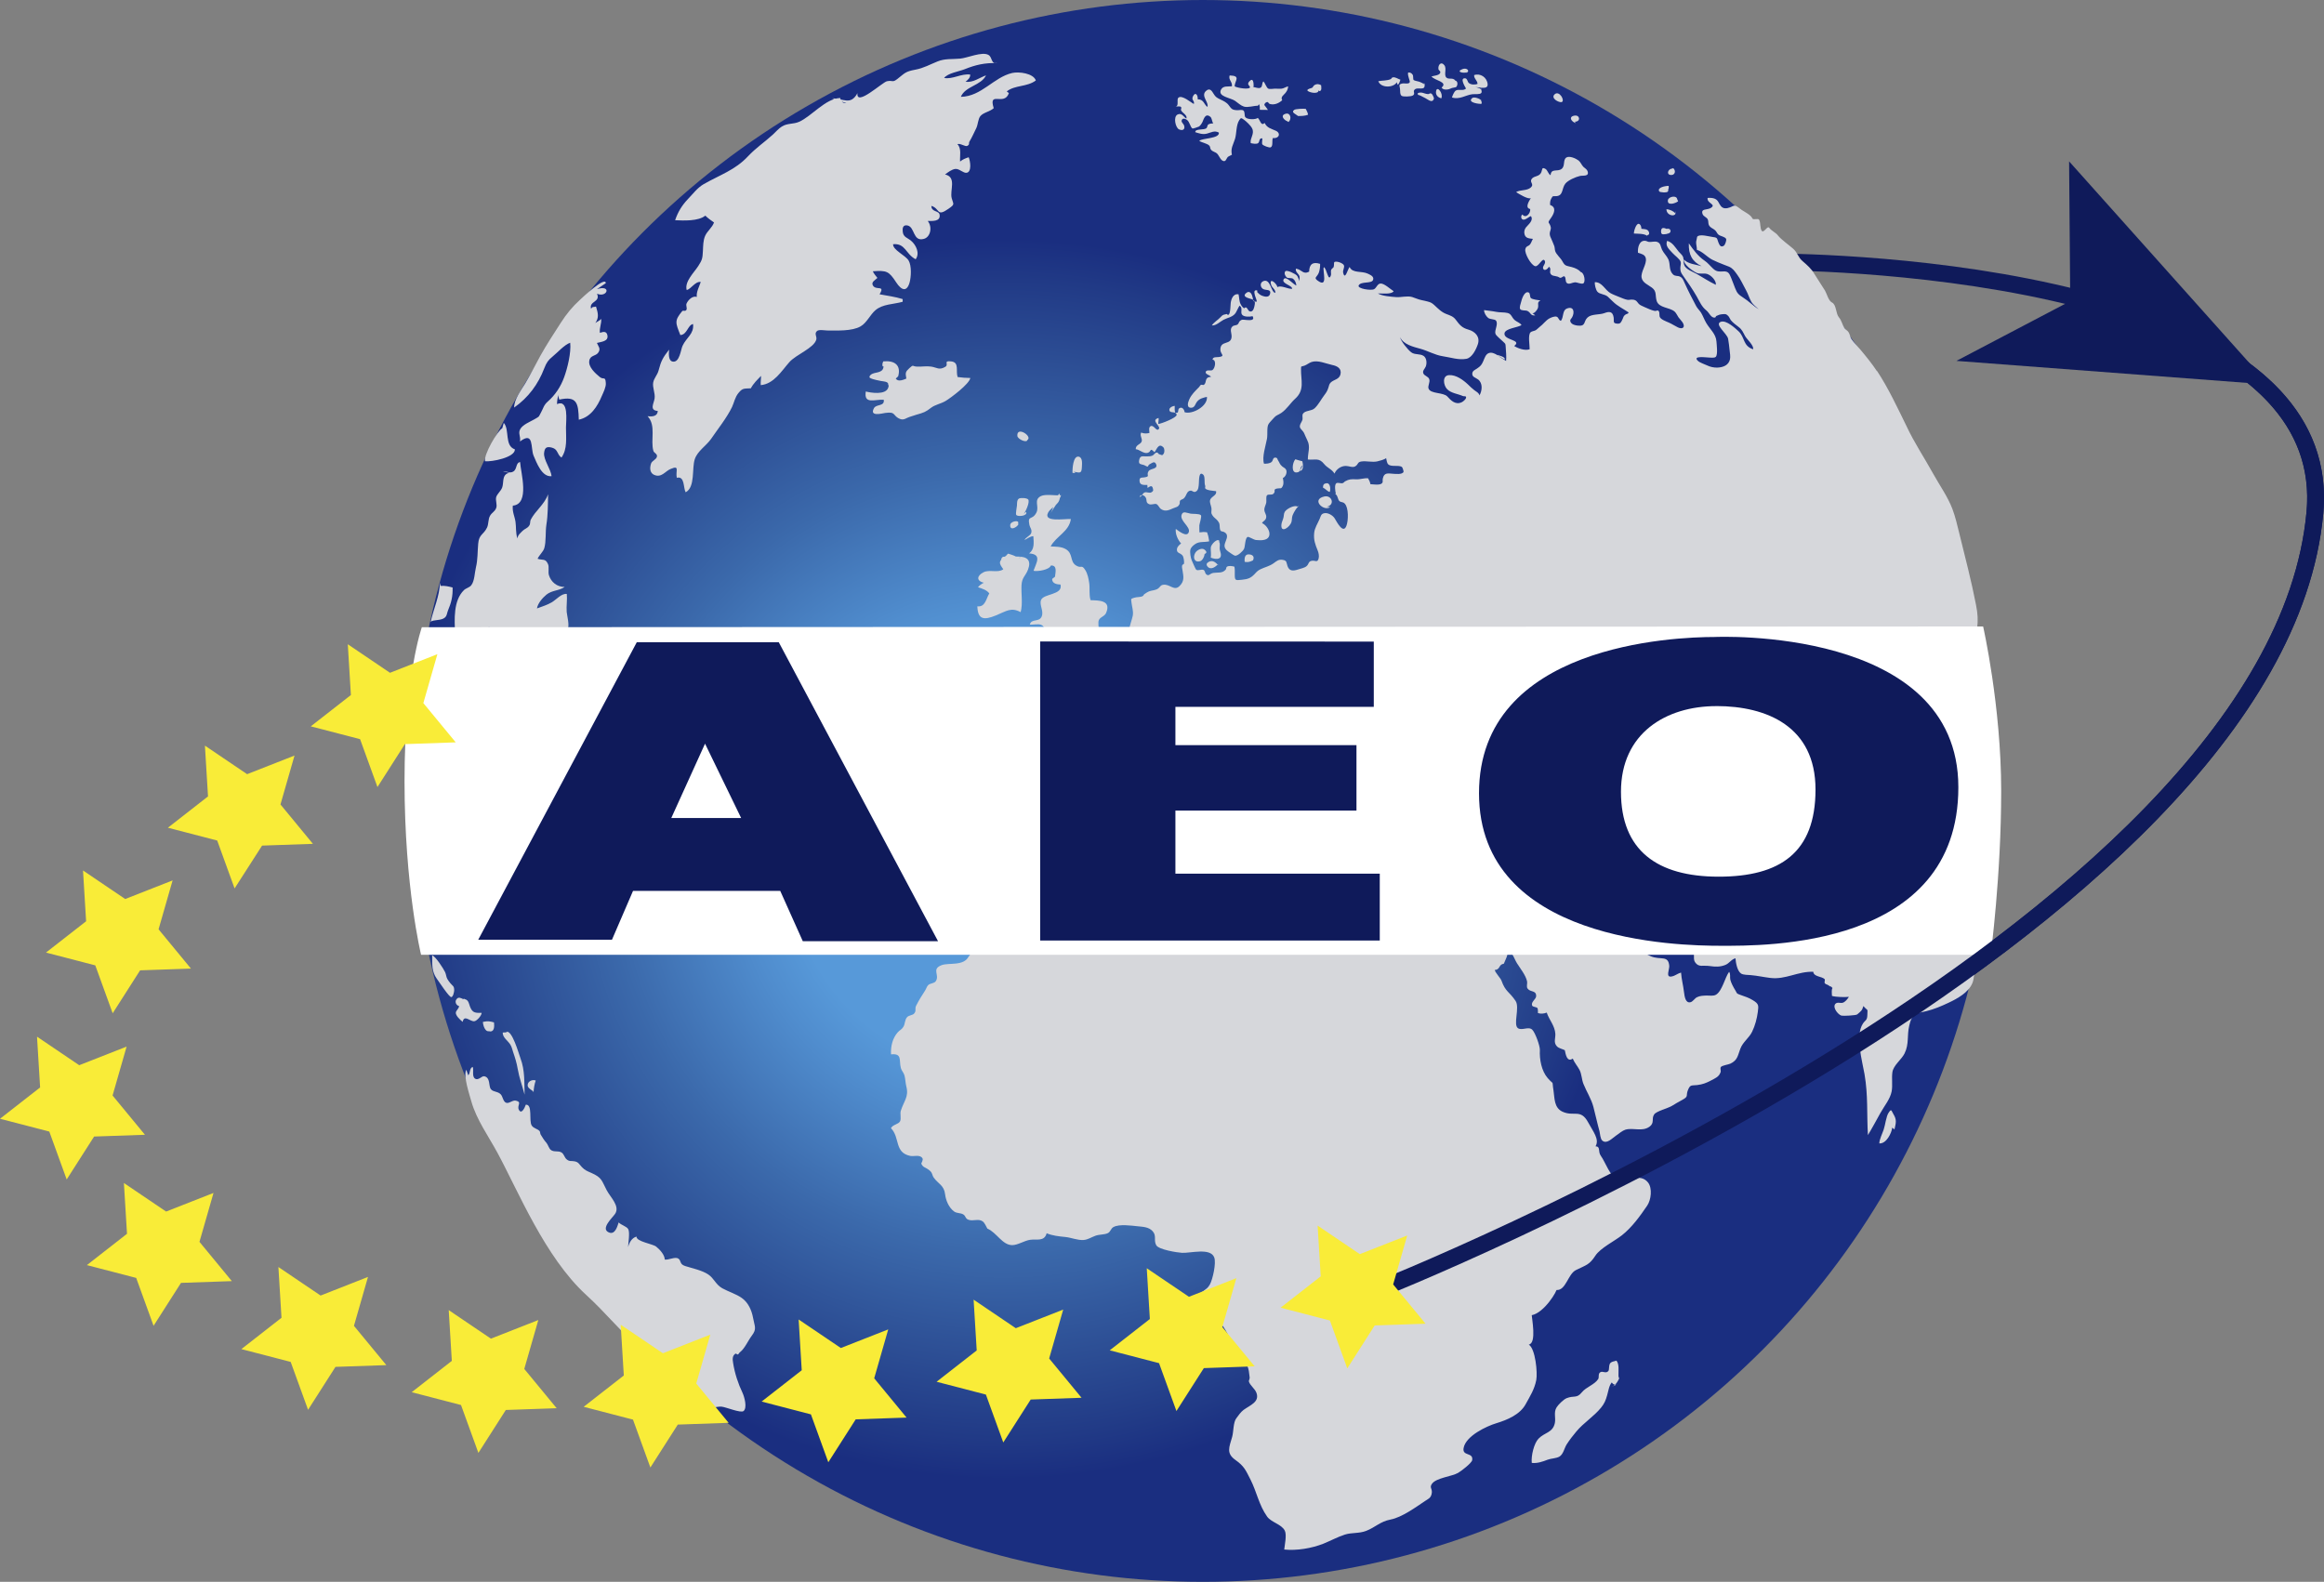
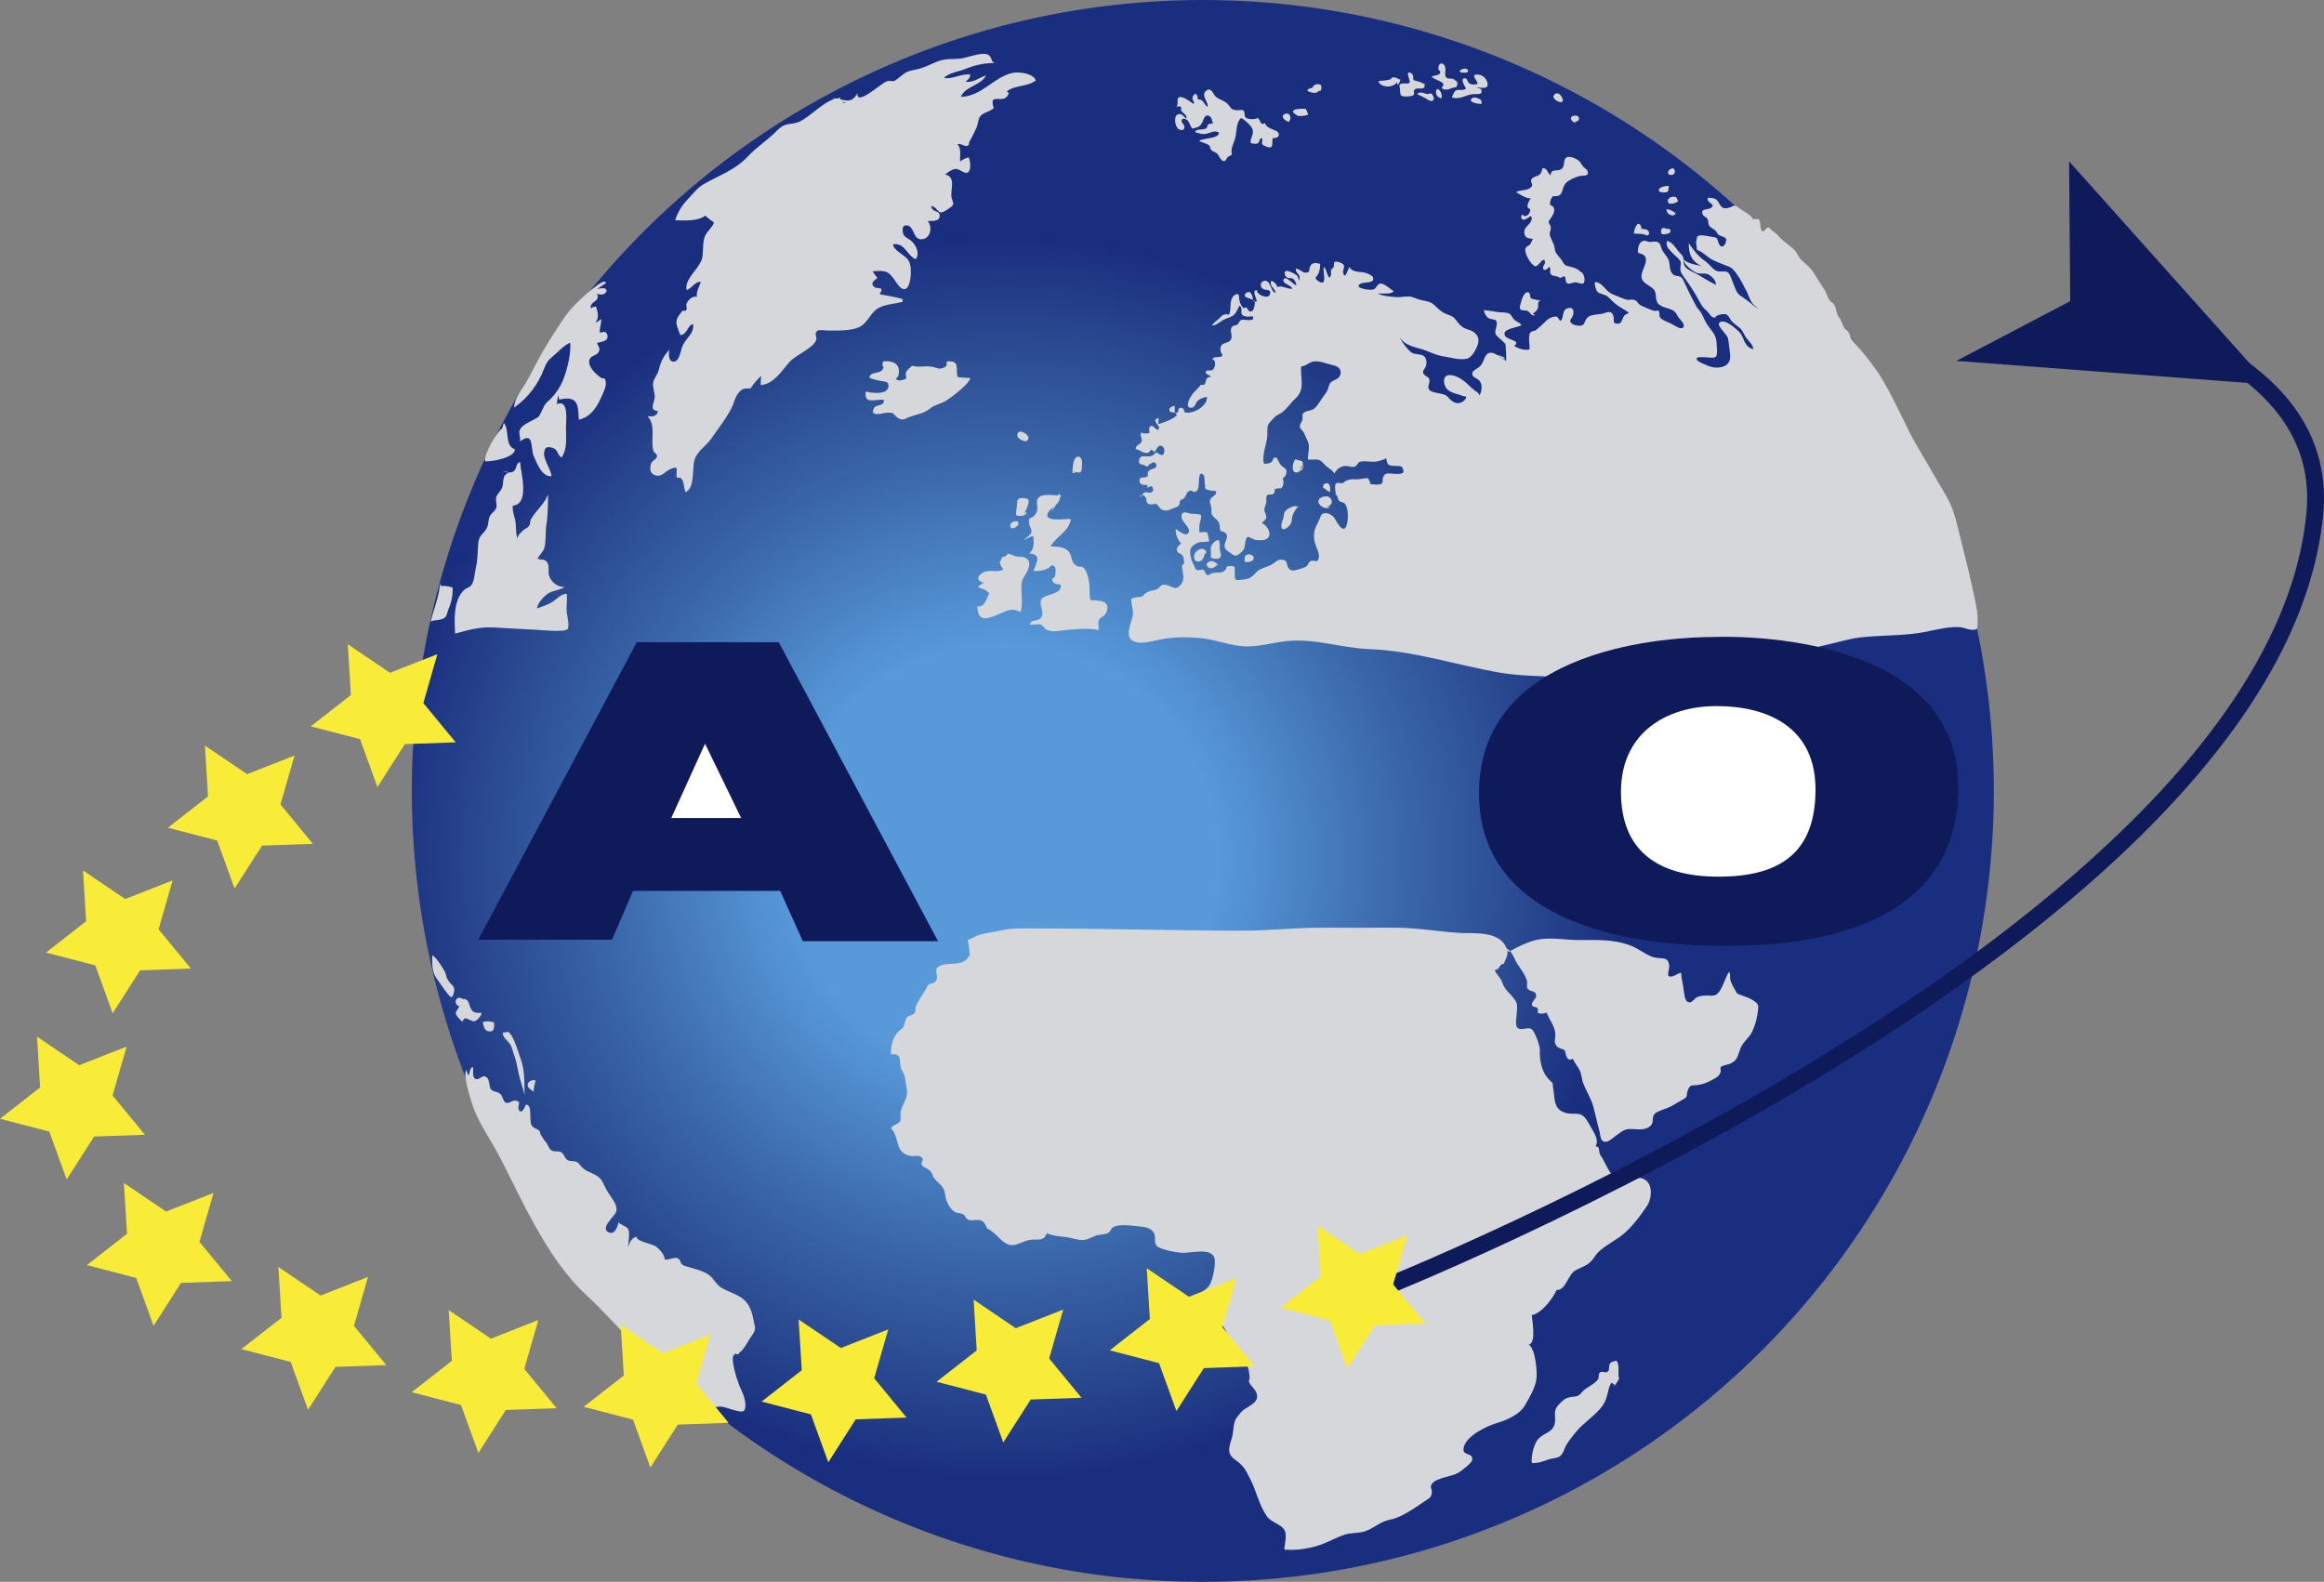
<svg xmlns="http://www.w3.org/2000/svg" id="Layer_1" data-name="Layer 1" viewBox="0 0 660.38 449.53">
  <rect x="0" y="0" width="660.38" height="449.53" fill="#808080" stroke="none" />
  <defs>
    <style>
      .cls-1 {
        fill: url(#Adsız_degrade);
      }

      .cls-1, .cls-2, .cls-3, .cls-4, .cls-5 {
        stroke-width: 0px;
      }

      .cls-6 {
        fill: none;
        stroke: #0f1a5a;
        stroke-width: 4.78px;
      }

      .cls-2 {
        fill: #f9ec38;
      }

      .cls-3 {
        fill: #0f1a5a;
      }

      .cls-4 {
        fill: #d6d7db;
      }

      .cls-5 {
        fill: #fff;
      }
    </style>
    <radialGradient id="Adsız_degrade" data-name="Adsız degrade" cx="1446.23" cy="-922.93" fx="1446.23" fy="-922.93" r="81.26" gradientTransform="translate(-3200.29 2468.4) scale(2.41)" gradientUnits="userSpaceOnUse">
      <stop offset=".31" stop-color="#5799d9" />
      <stop offset=".38" stop-color="#508dce" />
      <stop offset=".57" stop-color="#3b69ab" />
      <stop offset=".72" stop-color="#2d4f95" />
      <stop offset=".84" stop-color="#213a86" />
      <stop offset=".9" stop-color="#1a2e80" />
    </radialGradient>
  </defs>
-   <path class="cls-6" d="M390.71,366.9s255.94-100.86,267.08-221.15c6.64-71.89-153.48-71.31-153.48-71.31" />
  <circle class="cls-1" cx="341.79" cy="224.77" r="224.77" />
  <g>
    <path class="cls-4" d="M236.43,27.96c3.24-.03,5.24,2.13,7.23-1.49-.48,3.99,7.12-3.14,8.37-3.38,1.73-.35,1.49.5,2.98-.66,2.13-1.67,2.23-2.1,5.1-2.63,2.39-.45,4.15-1.49,6.3-2.34,2.18-.88,4.15-.58,6.43-.8,1.97-.16,6.27-2.1,8.05-1.04,1.17.69.61,2.66,2.5,2.31-3.53-.11-6.14.48-9.3,1.75-1.67.66-4.73,1.09-5.82,2.47,2.37.48,4.86-1.3,7.42-.96.05.88-.61,1.46-1.33,2.05,2.23.27,3.85-1.12,5.82-1.83-1.36,2.9-5.93,3.08-7.15,6.11,5.9-.11,9.28-5.55,14.59-6.78,1.91-.43,6.01.08,6.72,2.13-2.58,1.91-5.93,1.25-8.27,3.11.21.16.43.32.61.48-1.3,3.83-5.9-.82-4.31,4.28-1.09,1.01-2.95,1.22-3.8,2.26-.66.82-.66,2.37-1.14,3.38-.5,1.04-1.36,2.9-1.91,3.77-.4.64.16.82-.64,1.3-.58.35-1.97-.82-2.84-.48,1.25,1.2.66,3.35.77,4.94.66-.56,1.57-.96,2.45-1.22.48,1.17.9,4.17-.58,4.41-.96.16-2.1-1.22-3.22-1.09-1.04.13-2.13.98-2.92,1.57,3.38.77,1.3,4.47,1.89,6.75.45,1.75,1.04,1.65-.88,2.98-3.48,2.45-2.37-.03-4.89-.8-.03,1.83,2.18,1.25,2.34,2.55.27,1.97-2.18,1.73-3.38,1.73,1.38,1.7.8,4.6-1.12,5.1-3.19.85-2.47-3.46-4.7-3.83-1.25-.21-1.41.8-1.28,1.83.19,1.57,1.36,1.65,2.42,2.58,1.36,1.17,2.5,3.48,1.25,5.21-2.87-1.49-2.87-4.6-6.41-4.28-.11,1.65,3.51,3.14,4.41,4.65.88,1.49.72,4.65.27,6.25-.8,2.76-2.31,2.23-3.8-.05-2.1-3.22-2.71-3.43-6.64-3.16.24.66.85,1.28,1.3,1.89-.72.69-1.83,1.17-1.28,2.15.9,1.54,3.56-.27,1.89,2.5,2.29.43,4.36.69,6.56,1.36,0,.27.03.5,0,.77-2.6.74-5.63.61-7.71,2.37-1.54,1.3-2.47,3.61-4.25,4.62-2.42,1.41-6.75,1.17-9.49,1.17-.69,0-2.34-.35-2.9.16-.85.8.05,1.49-.19,2.42-.66,2.42-5.71,4.23-7.65,6.41-2.23,2.52-4.39,6.19-8.13,6.54-.08-.88.11-1.86.08-2.63-1.14,1.2-2.13,2.1-2.9,3.53-1.91.13-2.29-.16-3.51,1.33-1.01,1.22-1.25,2.76-1.83,3.99-1.49,3.08-4.04,6.25-5.98,9.09-1.36,1.94-3.83,3.4-4.6,5.71-.9,2.63.19,7.95-2.6,9.43-.72-1.33-.21-4.7-2.52-4.12-.4-2.05.93-3.64-1.78-2.5-1.54.64-2.55,2.58-4.65,1.67-1.09-.48-1.38-1.7-.88-3.22.27-.82,1.49-1.09,1.67-1.97.16-.8-.82-1.01-1.01-1.62-.88-3.14.85-7.2-1.65-9.86,1.3.16,2.82.08,2.9-1.49-2.5-.19-1.06-2.21-.9-3.61.19-1.49-.66-3.08-.4-4.49.24-1.25,1.17-2.1,1.51-3.35.74-2.84,1.22-3.67,3-5.98-.05.9-.32,3.16,1.04,3.4,1.97.35,2.29-3.46,2.79-4.49,1.09-2.37,3.32-3.38,2.98-6.19-1.54.32-1.65,3.03-3.61,3.14-1.38-3.53-1.73-4.07.53-6.8.27-.32.85.19,1.2-.37.27-.43-.21-1.28.03-1.78.48-1.06,1.73-2.29,2.92-1.89-.19-1.41.69-2.92,1.12-4.25-1.59-.21-2.63,1.91-3.99,2.31-.69-2.39,2.13-5.02,3.3-6.86,1.09-1.7,1.2-2.15,1.3-4.23.08-1.46.05-3,.64-4.33.61-1.38,1.99-2.31,2.52-3.8-.85-.58-1.75-1.22-2.47-1.94-1.99,1.62-6.17,1.41-8.58,1.3.8-2.39,1.97-4.25,3.64-6.01,1.36-1.41,2.71-3.22,4.41-4.2,4.62-2.66,8.98-4.01,12.65-7.95,2.1-2.26,4.78-4.09,7.07-6.17.8-.72,1.62-1.73,2.55-2.29,1.59-1.01,3.27-.61,4.94-1.36,3.56-1.59,7.49-6.64,11.67-6.75.08.93.72,1.54,1.75,1.46M169.62,82.18c4.25-1.36,2.98,2.52.03,1.3,1.06,2.45-2.31,2.02-1.7,4.25.53-.74.61-.35,1.41-.61.61,1.97.88,3.11-.19,4.68.48-.4,1.25-.66,1.67-1.17.11,1.36-.56,2.58-.37,3.96,1.09-.4,1.89-.45,2.13.69.35,1.75-1.7,1.83-2.98,2.18.4,1.01,1.14,1.57.43,2.68-.74,1.17-2.31.69-2.6,2.39-.29,1.78,1.7,3.56,3,4.62,1.09.88,1.57-.37,1.7,1.73.08,1.09-.66,2.58-1.12,3.61-1.28,3.06-3.19,6.06-6.56,6.78-.11-4.78-.56-6.8-5.55-5.71-.08-.48-.4-1.04-.21-1.67-.21.98-.43,1.99-.43,2.95,3.43-1.49,2.55,4.84,2.55,6.62,0,3.06.45,6.09-1.28,8.58-1.33-.93-.93-2.34-2.68-2.82-1.67-.45-2.1.11-2.26,1.51-.19,1.94,1.89,4.52,2.13,6.59-2.76.32-4.25-3.85-5.1-5.79-.93-2.1.19-7.15-3.88-4.07.24-1.59-.61-2.29.08-3.53.69-1.25,2.79-2.07,3.99-2.76,1.7-.98,1.12-.58,1.91-1.97.66-1.17.74-2.07,1.94-3.11,2.07-1.81,3.67-4.2,4.65-6.94.96-2.68,1.99-6.91,1.7-9.75-1.65.56-3.64,2.82-5.08,3.99-1.14.93-1.65,1.62-2.29,3.27-1.73,4.54-4.52,8.32-8.56,11.16-.03-2.29,1.99-4.94,3.16-6.88,1.51-2.5,2.84-5.21,4.25-7.76,1.83-3.3,3.77-6.22,5.82-9.41,1.7-2.63,3.24-4.52,5.55-6.64.53-.5,7.23-6.8,7.26-4.65M255.22,106.95c.88-3.16-.98-4.57-4.23-4.25-.24.48-.32.9-.19,1.41.29,0,.66.13.96.11,0,2.52-9.51,2.45-1.51,4.04,1.06.21,2.76.08,2.15,1.91-.72,2.18-5.05,1.44-6.38,1.09-.61,3.77,2.58,2.18,5.1,2.34.32,1.94-2.1,1.2-2.76,2.37-1.41,2.52,2.18,1.54,3.22,1.38,3.19-.45,1.97.9,4.28,1.75,1.01.37,1.75-.37,2.58-.61.64-.19,1.2-.4,1.89-.61,2.26-.64,2.68-.8,4.23-1.99,1.14-.88,2.74-1.12,4.09-1.91,1.57-.93,6.83-4.89,7.07-6.56-1.22,0-2.39-.11-3.61-.27-.58-1.75.56-4.17-1.81-4.44-2.39-.29-.61.88-1.65,1.51-1.78,1.09-2.42.21-4.04-.03-1.46-.21-2.47.05-4.01,0-1.41-.03-.93-.74-2.21.45-1.14,1.06-1.14,1.3-.85,2.95-4.49,2.05-2.68-2.21-4.62-4.04-2.15-2.05-1.51.64-2.13,1.49-.9,1.22-2.98.53-3.72,1.94,1.01.5,2.1.29,3.27.43,2.07.24,1.7.24,2.1,2.13M143.15,120.18c1.73,1.89.13,6.51,3.16,7.52.08,2.31-6.59,3.59-8.48,3.38-.43-1.86,3.53-8.64,4.89-9.38M125.21,166.51c1.17-.11,2.29.16,3.4.45.08,2.47-.37,4.33-1.33,6.59-.32.77-.21,1.38-.88,1.97-1.01.9-3.22.53-4.01,1.17.74-3.46,2.63-7.57,2.58-11.06M145.7,134.61c-.11-.19-1.17-.43-1.91.16-1.06.82-.64,2.6-1.12,3.85-.4.98-1.38,1.73-1.67,2.63-.27.93.35,2.21,0,3.11-.4,1.06-1.22,1.28-1.75,2.21-.58,1.01-.37,2.31-.85,3.35-1.01,2.1-2.29,1.86-2.52,4.6-.21,2.42-.11,4.52-.64,6.7-.37,1.51-.37,3.88-1.33,5.1-.5.66-1.49.82-2.07,1.38-3.06,2.98-2.71,8.37-2.52,12.36,3.69-1.04,7.02-1.94,10.98-1.75,3.99.19,8.05.5,12.04.66,1.38.05,8.08.82,8.93-.21.66-.8-.16-3.93-.24-4.84-.13-1.67.19-3.46.03-5.13-1.51-.19-2.95,1.59-4.25,2.37-1.36.8-2.82,1.22-4.23,1.75.24-1.46,1.57-3,2.71-3.93,1.57-1.28,3.72-1.09,5.16-2.18-2.18.03-3.88-1.41-4.47-3.35-.29-.96.13-2.31-.27-3.16-.72-1.65-1.51-1.01-2.95-1.49.43-1.01,1.57-1.97,1.89-2.98.58-1.89.29-4.7.61-6.7.45-2.84.43-5.71.48-8.66-1.01,2.9-3.64,4.7-4.94,7.26-.24.48-.03,1.12-.43,1.67-.5.77-1.3.88-1.89,1.49-.69.72-1.28,1.09-1.46,2.15-.53-1.75-.32-3.27-.53-4.68-.21-1.57-.96-2.82-.77-4.65,4.94-.43,2.23-9.49,2.07-12.39-1.28.19-.8,1.99-1.91,2.68-1.01.64-1.78-.11-2.98-.05M284.48,159.04c.27-1.3,1.14-.66,2.15-.82.58-.11,1.81-.05,2.6-.05,2.66,0,3.88,1.04,2.9,3.67-.72,1.89-1.73,2.21-1.86,4.44-.13,2.52.4,5.26-.24,7.68-2.76-1.46-4.01-.29-7.02.93-3.43,1.41-5.16,1.22-5.29-2.58,2.29.29,2.5-2.26,3.4-3.67-.74-.98-2.05-1.38-3.22-1.75.45-.56,1.01-.98,1.67-1.28-2.29-.56-1.89-2.05-.16-2.95,1.78-.93,4.09.27,5.69-.88-1.25-1.73-1.46-2.23.45-3.59,1.3-.9.13-1.12,2.21-.43,1.2.4,1.49,1.06,2.5.64" />
    <path class="cls-4" d="M298.57,145.86c.35-.9,2.37-3.38,2.95-5.13-1.44.19-4.39-.4-5.71.24-2.21,1.09-.43,2.92-1.3,4.68-1.2,2.39-2.6.58-1.99,3.56.16.77.82,1.3.5,2.29-.24.72-1.54,1.2-1.91,1.97.77-.35,1.57-1.06,2.52-1.09.11,1.81.4,3.69-1.2,4.89,3.69.27,2.1,2.55,1.25,4.94,1.12.27,4.52-.27,4.92-1.49,1.94-.16,1.28,2.1,1.2,3.06-.03.4-.88.45-.82.96.11,1.12,1.41,1.36,2.37,1.38.77,3.03-4.84,2.52-5.53,4.41-.53,1.38.8,3.06.21,4.6-.69,1.83-2.98.53-3.4,2.39.88.05,2.37-.27,3.16.03.9.32.82,1.01,1.51,1.36,1.59.8,3.27.37,4.89.21,3.08-.29,6.94-.72,10.02-.08.05-.74-.27-2.15.05-2.84.48-.96,1.62-1.01,2.05-2.02,1.57-3.67-2.18-3.53-4.41-3.61-.5-1.51-.16-3.38-.4-4.94-.19-1.22-.43-2.52-1.09-3.59-1.12-1.78-1.09-.37-2.63-1.33-1.89-1.17-.72-3.4-2.98-4.68-1.28-.72-2.79-.66-4.25-.74,1.54-2.9,5.29-4.25,5.74-7.79-1.91-.08-7.89.96-6.48-1.78,1.04-1.99,3.99-2.31,3.24-5.45-.19.11-.21.27-.37.45M122.81,271.49c.98.32,3.16,3.72,3.67,4.78.32.69.27,1.3.66,1.99.27.45.5.74.8,1.12.69.85,1.12.77,1.12,2.05,0,.45-.29,1.81-.8,1.94-.56.16-3.53-4.41-4.15-5.24-1.41-1.97-1.3-3.96-1.3-6.3M131.29,283.98c1.94-.32,1.86,1.22,2.39,2.39.66,1.51,1.51,1.51,3.19,1.46,0,.74-1.3,2.26-2.05,2.39-1.17.21-2.92-2.05-3.35.19-.74-.61-2.05-1.81-1.94-2.68.08-.56.88-1.12.93-1.81-.85-.19-1.28-1.22-.77-1.91.69-.98,1.38-.13,2.26-.08.24-.27-.13,0-.19-.13M138.97,293.1c1.59.27,1.51-1.44,1.41-2.55-1.22-.32-1.75-.45-3.16-.13.03.98.69,3.22,2.07,2.52M144.26,293.44c-.43-.11-.98,0-1.41,0-.05,1.41,1.46,2.29,2.15,3.4.48.77.53,1.36.82,2.18.53,1.54,1.01,3.08,1.28,4.7.45,2.63,1.3,4.81,1.97,7.36-.11-3.3.13-6.86-1.17-10.31-.48-1.28-2.45-8.43-4.12-7.49M151.62,310.4c.03-1.06.27-2.39.61-3.32-.77-.35-1.97.08-2.23.93-.32,1.04.64,1.49,1.44,2.07M133.05,305.59c.69-.69.24-1.97,1.28-2.39.35.85-.29,2.68.64,3.32.98.66,1.91-.8,2.63-.66,1.83.37,1.17,2.76,1.89,3.67.66.85,1.99.58,2.82,1.49.58.64.66,2.13,1.57,2.39.88.24,1.78-.85,2.74-.61,1.81.43.19,1.36.82,2.58.74,1.44,1.67-.56,1.97-1.44,2.02-.13.82,4.54,1.67,5.9.56.9,1.67.9,2.26,1.62.19.24.13.69.29.96.61.98.88,1.49,1.65,2.37.4.45.72,1.59,1.22,1.99.9.72,2.13.16,3.06.74.72.45.82,1.41,1.44,1.94.85.72,1.28.37,2.29.58,1.12.24,1.2.72,2.07,1.65.85.9,1.54,1.14,2.63,1.62,3.11,1.36,2.95,2.18,4.41,4.94,1.06,2.02,3.83,4.52,2.39,6.7-.74,1.12-4.25,4.23-1.78,5.29,1.78.77,2.42-1.73,2.79-2.84.69.74,2.29,1.14,2.71,1.89.53.96,0,4.04-.03,5.13.35-1.33,1.06-2.63,2.39-3-.11,1.44,4.68,2.07,5.61,2.87,1.04.85,2.39,2.31,2.42,3.67,1.04.16,2.92-.85,3.8-.32.98.61.27,1.59,1.99,2.15,1.99.64,4.78,1.2,6.56,2.39,1.65,1.09,2.1,2.87,3.99,3.93,1.67.93,4.01,1.65,5.55,2.76,1.83,1.3,2.79,3.46,3.19,5.61.43,2.47,1.17,3.11-.37,5.13-1.04,1.36-1.97,3.61-3.32,4.65-.27.19-.32.48-.58.64-.24.16-.5-.4-.8-.16-.8.61-.8,1.41-.58,2.68.48,2.95,1.41,5.77,2.66,8.4.53,1.12,1.41,4.28.29,5.18-.8.66-5-1.14-6.27-1.25-1.22-.11-3.8.72-4.76.32-.9-.4-1.38-2.47-2.1-3.22-1.14-1.2-2.84-1.49-3.96-2.82-1.04-1.25-1.49-2.98-2.52-4.2-.8-.96-1.78-1.49-2.87-2.1-3.16-1.83-5.16-2.9-7.79-5.26-5.42-4.89-8.72-9.22-14.48-14.51-11.72-10.76-19.27-29.47-25.2-40.4-2.52-4.65-5.95-9.41-7.39-14.54-.48-1.78-2.39-7.36-1.44-9.01M275.29,271.75c-1.38,2.92-5.71,1.75-7.76,2.55-2.92,1.14-.43,2.74-1.62,4.54-.45.66-1.54.58-2.1,1.06-.45.4-.61,1.09-.93,1.59-.88,1.36-1.78,2.76-2.55,4.31-.48.96.19,1.41-.64,2.31-.35.37-1.46.45-1.91.93-.72.77-.56,1.91-1.06,2.74-.5.85-1.01.9-1.62,1.59-1.46,1.67-2.02,3.88-1.91,6.27,3.24-.35,2.23,1.67,2.79,3.88.19.74.82,1.3,1.04,2.13.27,1.06.27,2.13.53,3.16.74,2.9-.69,4.04-1.59,6.88-.24.8.16,2.26-.19,2.95-.48.93-2.02.88-2.6,1.97,2.63,2.68.9,6.94,5.5,7.89.98.21,2.79-.48,3.46.69.27.45-.37,1.44-.35,1.49.56,1.2,1.04.9,2.29,1.89.96.74.72,1.33,1.28,2.13,1.33,1.81,2.92,2.13,3.22,4.78.19,1.59,1.01,3.69,2.55,4.81.77.56,1.75.35,2.58.82.74.43.56,1.17,1.44,1.51,1.38.53,2.87-.4,4.09.48.58.4.98,1.44,1.33,2.05,2.66,1.12,4.25,4.7,7.07,4.7,1.57,0,3.4-1.25,5.05-1.51,1.86-.27,4.09.58,4.73-1.86,1.65.69,3.48.88,5.32,1.06,1.78.19,3.43.96,5.16.85,1.25-.08,2.23-.8,3.43-1.22,1.01-.37,2.45-.27,3.4-.69.88-.37.88-1.36,1.7-1.78,1.67-.88,5-.4,6.86-.21,1.51.16,3.16.19,4.25,1.41,1.2,1.3.21,2.6,1.04,4.01.74,1.22,5.85,2.05,7.31,2.13,2.39.13,8.05-1.51,9.14,1.28.64,1.57-.43,6.27-1.22,7.71-.64,1.09-.98,1.17-1.91,1.91-.82.66-1.36.58-1.78,1.54-.35.8.16,3.61.61,4.23.85,1.14,4.15,1.86,5.53,2.92,2.31,1.78,2.45,4.2,4.36,6.11.9.93,1.17.69,1.75,2.23.58,1.49,1.14,2.47,1.89,3.85.74,1.41.61,2.15.85,3.64.05.35-.27.93-.24,1.09.29,1.17,1.75,2.07,2.18,3.32.9,2.55-1.75,3.43-3.67,4.81-.74.53-1.57,1.7-2.07,2.39-.88,1.14-.77,3.85-1.17,5.26-.85,3-1.78,4.68.98,6.62,2.39,1.7,2.84,2.79,4.25,5.58,1.75,3.46,2.37,7.2,4.7,10.47,1.2,1.67,4.09,2.15,5.02,3.99.61,1.2-.03,4.12-.16,5.37,3.59.37,7.79-.35,11.11-1.65,1.99-.8,4.15-1.97,6.14-2.6,1.94-.61,4.01-.27,6.01-1.04,2.68-1.04,3.96-2.66,6.99-3.24,3.24-.64,7.1-3.48,9.81-5.29.85-.58,1.51-.74,1.81-1.91.4-1.57-.74-1.75.11-2.95,1.2-1.7,5.61-2.07,7.39-3.08.93-.53,3.91-2.82,4.04-3.64.37-2.31-2.82-1.04-2.45-3.38.56-3.51,6.62-6.3,9.28-7.1,3.24-.98,6.78-2.52,8.35-5.4,1.28-2.34,2.5-4.2,3.03-6.88.4-2.05-.24-8.96-2.13-10.07,2.31-.43.85-7.34.77-9.17-.8.08-.88.16-1.25.77,3.4.93,7.63-5.18,8.37-7.12,2.68.16,3.22-4.52,5.5-5.66,2.98-1.49,3.8-1.44,5.55-4.12,1.38-2.13,5.5-4.17,7.52-5.77,2.84-2.23,5.16-5.45,7.2-8.45,1.09-1.62,1.51-4.89.24-6.54-2.34-2.95-6.03.03-8.74-.98-2.1-.77-3.4-4.84-4.65-6.56-.98-1.36,0-2.68-1.54-2.76,1.2-1.99-.74-4.25-2.1-6.8-2.15-3.99-4.07-1.51-7.34-3.06-2.37-1.12-2.18-3.83-2.5-5.93-.53-3.35.29-1.36-1.65-3.59-1.78-2.05-2.37-5.34-2.23-8,.05-1.09-1.28-4.86-2.15-5.74-1.04-1.04-2.82.27-4.01-.4-1.57-.9.53-5.9-.74-7.79-1.83-2.74-2.84-2.5-4.01-5.77-.27-.74-1.81-2.31-1.91-3.03,1.62-.08,1.04-1.57,2.58-1.78.77-1.99,1.65-2.84.5-5-2.34-4.36-8.96-3.53-12.92-3.75-6.33-.37-12.33-1.51-18.74-1.49-6.94.03-13.87.03-20.78,0-7.31-.03-14.62.85-21.98.85-20.07,0-40.08-.64-60.14-.64-3.03,0-5.85-.11-8.8.58-2.13.5-4.52.69-6.59,1.38-1.06.35-1.89,1.09-2.9,1.28.35,1.41.45,3.06.61,4.44M457.93,394.14c.85-.37,1.36-.88,1.81-1.7.66-1.22.21-.4.16-1.49-.05-1.33.29-3.24-.58-4.28-.48.19-1.25.24-1.65.61-.64.58-.29,1.97-.66,2.37-.74.8-1.54-.11-2.26.32s-.29,1.41-.61,1.94c-1.01,1.59-3.43,2.26-4.65,3.77-1.46,1.83-2.21.82-4.33,1.67-.82.32-2.37,1.83-2.84,2.6-.9,1.44-.19,2.92-.5,4.47-.61,2.79-2.87,2.6-4.65,4.44-1.28,1.33-2.13,4.86-1.91,6.88,1.54.19,3.14-.37,4.49-.9.96-.37,2.47-.37,3.35-.88,1.14-.66,1.41-2.45,2.1-3.51.77-1.2,1.78-2.52,2.71-3.61,2.07-2.5,5-4.28,7.04-6.8.96-1.17,1.33-2.1,1.73-3.53.32-1.12.56-2.84,1.33-3.64.37.69,1.25.82,1.59.5" />
    <path class="cls-4" d="M427.52,269.42c1.94.21,2.63,2.84,3.51,4.28.98,1.57,2.52,3.43,2.9,5.21.13.64-.27,1.49.16,2.05.82,1.09,2.42.4,2.42,2.1,0,.96-1.59,1.65-1.12,2.74.16.37,1.17.35,1.46.66.21.24.16,1.17.16,1.44.8.27,1.7.19,2.5-.13.74,2.15,2.29,3.69,2.45,6.01.08,1.33-.61,2.5.48,3.61.53.53,1.57.74,2.21,1.06.24,1.14.61,3.53,2.26,2.39.53,1.25,1.33,2.1,1.91,3.19.64,1.2.61,2.71,1.12,3.99.9,2.26,2.23,4.23,2.84,6.56.61,2.31,1.09,4.62,1.73,6.91.16.64.21,2.15.8,2.66,1.28,1.09,2.79-.69,3.99-1.49.77-.53,1.73-1.36,2.58-1.62,2.23-.64,4.7.64,6.8-.82,1.59-1.14.5-2.23,1.36-3.51.61-.93,3.93-1.75,5.02-2.42.96-.61,1.99-1.17,3-1.73,1.99-1.09.8-1.12,1.7-3.06.61-1.3.96-.96,2.52-1.14,1.54-.19,2.55-.58,3.88-1.28,1.38-.74,2.29-1.06,2.76-2.39.16-.43-.21-1.06.08-1.46.35-.45,2.15-.69,2.71-.96,2.05-.98,2.07-2.26,2.82-4.23.72-1.94,2.45-3,3.35-4.84.85-1.73,1.38-3.8,1.62-5.63.24-1.83.29-2.29-1.41-3.32-1.14-.72-2.21-1.04-3.4-1.46-1.41-.53-.93-.27-1.62-1.41-.5-.8-1.14-1.99-1.38-2.92-.19-.77.13-1.59-.35-2.29-1.2,1.65-1.94,5.37-3.67,6.48-.8.5-1.91.24-2.84.27-.93.05-1.78.05-2.63.48-.61.29-1.17,1.25-1.81,1.41-1.41.37-1.7-1.46-1.89-3-.19-1.73-.69-3.51-.82-5.42-1.22.35-1.54.9-2.71,1.12-1.75.32-.56-1.99-.64-3.03-.27-3.11-2.45-1.57-5.21-2.71-1.81-.74-3.72-2.29-5.85-3.08-4.81-1.83-9.51-1.54-14.54-1.54-3.56,0-7.18-.69-10.71-.29-3.11.35-6.62,2.13-9.33,3.64" />
-     <path class="cls-4" d="M480.84,269.73c.96.8.11,2.66.8,3.69,1.06,1.59,2.18.82,4.2,1.12,1.59.24,2.92.27,4.36-.29,1.22-.45,1.75-1.65,2.95-1.91.08,1.22.48,3.59,1.59,4.33.64.43,2.02.37,2.76.45,1.89.16,3.69.58,5.58.8,4.31.53,7.81-1.91,12.17-1.75.13,1.46,2.47,1.28,3.24,2.1.19.21-.16.88.03,1.14.24.37.74.35,1.06.61.93.74.4-.08,1.14.77-.35.45-.16,1.67-.16,2.23.98.35,3.77.4,4.81.27-.29.53-.98,1.38-1.65,1.65-.69.27-1.65-.29-2.21.37-.85,1.04.82,3.06,1.75,3.32.5.13,4.15-.05,4.49-.35,1.09-.96,1.36-1.04,1.75-2.37,1.3,1.57,1.2.4,1.12,2.58-.05,1.54-.58,1.38-1.25,2.39-2.29,3.46-.19,10.66.45,14.4,1.04,6.09.61,11.14.96,17.3.93-1.49,2.68-4.7,3.56-6.3,1.06-1.91,2.79-3.96,3.19-6.14.32-1.75-.05-3.64.21-5.45.32-2.02,2.58-3.53,3.46-5.32,1.33-2.74.64-5,1.33-7.92.37-1.57.72-2.55,2.07-3.32.82-.45,1.89-.53,2.79-.77,2.15-.53,4.25-1.41,6.27-2.37,2.45-1.14,5.77-2.95,6.83-5.66.9-2.31.37-6.09.27-8.5-.11-2.23.19-2.58-1.57-3.3-2.5-1.04-5.02-1.17-7.68-1.28-5.58-.19-11.08-1.3-16.66-1.33-13.95-.08-28.04.58-41.97-.16-1.44-.08-14.94-.77-13.79,3.53.21.77,1.54.24,1.44,1.59M538.33,320.98c.45-1.99.66-2.76-.29-4.33-.66-1.12-.56-1.62-1.36-.45-.72,1.01-.98,3.56-1.41,4.78-.37,1.14-1.25,2.84-1.25,3.96,1.99.16,3.48-2.92,3.67-4.47M358.88,30.4c.43-.19.32-.93.74-1.2.9-.58.66.24,1.3.37,1.3.32,2.52-.27,3.43-1.09-.53-.93.35-1.38.85-1.99.45-.56.74-.98.85-1.94-.61.08-1.14.53-1.81.64-.61.08-1.3,0-1.91,0-.48,0-1.51.21-1.94,0-.53-.27-.9-1.59-1.38-2.05-.48.4-.21,1.36-.74,1.73-.56.43-1.67-.16-2.29-.13-.11.03.21-.08.24-.08.03-.88-.03-2.87-1.25-1.49-.82.93.32,1.2.21,1.67-.19.69-3.67.16-4.36-.32.05-1.62,1.91-2.98-1.41-3.08-.45,1.22.85,1.83.64,3.08-1.12.13-2.47-.21-3.08.93-1.09,2.02,2.74,2.31,3.99,3.22.85.61,1.65,1.36,2.5,1.62,1.12.35,2.84-.27,3.99-.24.08-.24.24-.27.32-.43.24.48.24,1.06.21,1.59.77.03,1.54,0,2.31.03-.29-.4-.69-1.01-1.04-1.41" />
    <path class="cls-4" d="M345,31.57c-.08-1.28-1.25-.72-1.83-1.12-1.14-.8-1.04-2.23-2.84-2.23.11-1.14-.61-2.23-1.3-.93-.64,1.22.5,1.25.21,2.26-.77-.37-3.32-2.63-4.36-1.81-.66.53.24,2.31-.8,2.55.37,0,1.25-.19,1.51.13s-.11.61,0,.88c.29.77,1.94,1.44,1.51,2.39-.66-.35-1.28-1.75-2.5-1.14-1.28.66-.58,3.77.45,4.23,1.33.56,1.75-.32,1.38-1.22-.16-.4-.77-.8-.66-1.3.21-.85,1.04-.5,1.49-.21.82.56.96,2.1,1.57,2.45.19.11,1.7-.45,1.86-.53.4-.24.82-.93,1.01-1.33.37-.85.82-2.6,2.23-1.44.82.69.13,2.95,2.47,1.81-.56,0-2.52-.03-3.03.35-.37.27-.24.74-.53,1.04-.64.66-3.3.08-3.19,1.17,1.14.35,2.1.72,3.32.4,1.22-.32,2.1-.96,3.38-.29.24,1.75-4.7,1.54-5.58,2.34.72.53,2.31.72,2.9,1.41.27.32.16.74.4,1.06.48.66,1.25.64,1.81,1.2.56.53,1.12,2.42,2.18,2.05.32-.11.56-.88.82-1.12s.85-.43,1.17-.64c-.4-1.86.35-2.79.88-4.49.48-1.54.29-3.93,1.2-5.32.48-.74.53-.72,1.33-.16.66.48,1.89,1.62,2.29,2.39.88,1.59-.64,2.87-.35,4.28.56.11,1.62.35,2.1,0,.5-.37.19-1.51,1.2-1.36.03.43-.19,1.38,0,1.7.21.35,1.94,1.04,2.37.85.77-.35.27-1.89.64-2.66,1.67.29,2.39-1.33.82-2.05-1.38-.64-2.47-.77-3.19-2.23-1.04,1.09-1.28-.98-1.94-1.41-.64.5-2.95.5-3.53-.21-.35-.43-.03-1.51-.56-1.91-.37-.29-1.36-.05-1.81-.08-1.46-.08-1.59-.43-2.34-1.41-.58-.8-1.44-1.2-2.39-1.65-.93-.45-1.36-.66-1.91-1.59-.53-.88-1.12-1.83-2.23-.77-1.46,1.38.98,3.24.45,4.49M374.9,25.91c.77-.08.56-1.09.5-1.7-.64-.35-1.2-.43-1.86-.05-.29.16-.45.61-.66.77s-1.38.29-1.38.74c0,.5,3.16,1.33,3.19,0M368.71,32.96c.98.03,2.05,0,2.98-.35-.05-.58-.4-1.12-.64-1.67-.5-.11-2.9,0-3.27.27-1.06.74.5,1.25,1.04,1.73M366.13,34.68c1.01-.88.56-2.68-.72-2.37-1.78.43-.58,1.81.4,2.15M396.99,23.68c-.03-.11.03-.19-.08-.29-.98,1.62-4.54,1.67-5.26-.32,1.2-.21,2.45-.11,3.53-.58.35-.16.11-.4.61-.5.69-.16,1.51.48,2.15.66-.16.5-.35,1.14-.74,1.46M404.77,24.11c-.35-.45-.77-.61-1.38-.85-.4-.16-1.46-.29-1.7-.53-.21-.24-.03-1.12-.27-1.49-.32-.48-.66-.66-1.28-.64-.29.93.66,2.37.43,2.82-.32.53-1.51.21-1.99.29-1.25.24-.9.56-.77,1.46.11.66-.08,1.65.48,2.07.4.29,2.63.24,3.19-.11.77-.48-.03-1.04.43-1.59.9-1.09,3.3.66,2.87-1.81-.11-.03-.19,0-.29-.03M407.57,28.49c0-.45-.4-1.65-.85-1.89-.5-.24-.48.19-1.04.13-1.06-.08-1.59-.72-2.79-.27-.13.69.29.48.69.69.64.37,1.28.61,1.89,1.01.72.45,1.7,1.09,2.02-.24M421.01,28.6c-.21-.4-2.07-1.25-2.68-.72-1.54,1.3,2.13,1.73,2.66,1.62.11-.48,0-.93-.43-1.14M420.91,25.91c.37-.74-1.14-1.04-1.7-1.17,1.17.03,3.67.85,3.51-.85-.19-1.91-2.07-3.16-3.83-2.55-.11.98.96,1.54.96,2.52-.72.27-1.86.24-2.47-.27-.4-.32-.4-1.25-1.01-1.33-1.7-.19-.05,2.42.21,2.9-.85.82-2.1.03-2.95.61-.45.32-.93,1.46-1.04,1.94,2.21.66,3.85-.69,5.77-.93.58-.08,2.18.13,2.55-.35.37-.5-.27-1.12,0-1.67M413.76,23.47c-.5-1.78-1.89-.72-2.71-1.38-.88-.72.13-2.55-.61-3.53-.9-1.22-1.86-.16-1.7,1.06.08.48.69.5.5,1.09-.24.74-1.91.82-2.47,1.01.82,1.17,4.81,1.54,2.87,3.16.35.61,1.14.64,1.81.53.48-.08.72-.27,1.14-.4.11-.03,1.12-.24,1.14-.24.53-.43.66-1.83-.35-1.91M409.58,27.85c.56-1.22-1.14-3.56-1.49-2.05-.29,1.2.61,2.02,1.59,2.15M416.42,20.81c1.54-.48.48-1.7-.85-1.17-2.13.82.56,1.3,1.38.85M443.74,29.02c1.09-.32-.66-3.51-2.02-2.18-1.12,1.09,1.22,2.39,2.13,2.18M447.48,34.58c1.73.05,1.51-1.94-.03-1.73-1.89.27-.93,1.81.37,2.15M447.59,80.05c.82.03,1.62.13,2.45.08.13-2.47-1.25-3.64-3.4-4.23-1.59-.43-1.91-.24-2.66-1.62-.53-1.01-1.7-1.89-2.05-2.9-.16-.48-.11-1.06-.29-1.51-.21-.58-.5-1.2-.74-1.78-.27-.61-.53-1.06-.53-1.7-.03-.58.43-1.17.29-1.83-.37-1.65-1.2-.88.03-2.58.88-1.22,1.73-3.06-.21-3.72-.05-.66,0-1.25.32-1.83.5-.93.48-.61,1.49-.69,1.97-.16,1.46-2.23,2.52-3.56.77-.96,2.95-1.91,4.17-2.18.88-.19,2.71.24,2.13-1.38-.19-.53-.77-.8-1.17-1.2-.53-.53-.8-1.36-1.38-1.81-.72-.56-2.58-1.41-3.46-.85-1.04.66-.29,2.37-1.33,3.22-1.2.96-3-.27-3.16,1.81-.66-.29-.82-1.44-1.49-1.81-1.06-.56-.8.13-1.14.96-.56,1.33-1.99.98-2.68,1.83-.85,1.04.8,1.51-.32,2.52-1.12.98-2.98.58-4.17,1.3.72.48,3.48,2.18,4.2,1.7-.45.72-1.83,2.79-.19,3.11.16,1.17-1.22,2.82-2.21,1.57-.45.24-.5,1.17.08,1.41.72.29,1.75-.82,2.34-.96.82,1.25-.77,2.39-1.41,3.19-.45.58-.61,1.33-.4,2.02.32,1.09,1.25,1.12,2.37,1.25-.29.48-.53,1.28-.88,1.65-.5.53-1.06.35-1.28,1.28-.27,1.2,1.67,4.65,2.84,4.84,1.01.16,2.1-2.76,2.71-1.49.37.8-.85,1.54-.45,2.26.43.74,1.38-.13,1.62-.61.77.56.08,1.25.43,1.94.37.72,1.2.61,1.99.85.32.08.56.37.9.35.27-.03.8-.5.96-.45.69.21.21,1.54.85,1.97.64.43,1.51-.19,2.23-.24.64-.03,1.81.58,2.37.32.74-.37.32-3-.64-3.22M435.42,89.01c.5.16,1.38-.85,1.57-1.44.35-1.04-.4-1.65.77-2.18-.5-.08-2.34-.27-2.76-.69-.35-.35-.11-1.38-.64-1.59-1.22-.48-1.97,1.99-2.15,2.79-.11.45-.53,1.51-.24,1.94.35.53,1.51.27,2.07.53,1.01.5.82,1.44,2.23,1.25M475.02,47.92c-1.09.19-1.57,1.73-.21,1.81,1.14.08,1.51-1.17.66-1.94-.11-.03-.19.03-.24.11M474.06,53.79c.13-.21.16-.64.11-.96-.8-.03-3.4.4-2.68,1.57.19.29,2.15.43,2.45.03.24-.32.05-1.36-.08-1.7M476.61,56.88c.08-1.57-2.5-1.06-2.66,0-.27,1.75,2.29.85,2.9.32-.21-.37-.32-.85-.56-1.17M476.08,60.62c-.61-.66-1.65-1.12-2.55-1.17,0,2.13,3.32,2.31,2.45.53M474.81,65.62c-.53-.11-1.94-1.17-2.52-.72-.35.27-.43,1.28-.05,1.59.32.27,2.1-.03,2.34-.45.43-.74-.32-1.22-1.04-1.04" />
    <path class="cls-4" d="M533.33,105.46c-1.41-2.13-3.03-4.12-4.68-6.09-.82-.96-1.78-1.91-2.5-2.95-.53-.77-.43-1.62-1.14-2.34-.32-.32-.66-.45-.93-.88-.56-.9-.8-2.15-1.49-2.95-1.01-1.14-.69-3.61-2.02-4.28-1.01-.5-1.44-2.47-1.99-3.4-1.01-1.65-1.97-3-2.98-4.68-.93-1.57-1.99-2.47-3.4-3.69-1.33-1.14-1.38-2.39-2.68-3.53-.9-.8-3.51-2.71-4.25-3.69-.72-.96-1.83-1.3-2.55-2.26-.48-.66-1.51,1.54-2.05.93-.64-.72-.29-2.26-.8-3.19-.29-.53-1.67.16-1.91-.37-.43-1.01-2.15-1.83-3.08-2.45-.48-.32-1.33-1.12-1.89-1.2-.43-.05-.98.37-1.41.5-.98.35-1.91.48-2.63-.43-.58-.74-.66-1.57-1.65-2.02-.58-.27-1.44-.29-2.07-.24-.29,1.62,2.71,1.78.82,2.9-.96.56-2.92.05-2.21,1.78.24.56,1.12.85,1.38,1.33.4.72-.03,1.46.72,2.18.45.45,1.06.61,1.54,1.12.32.35.45.82.88,1.17.48.37,1.89.58,2.13,1.17.16.43-.29,1.7-.66,1.94-.9.58-1.25-.24-1.54-.96-.43-1.09-.16-1.36-1.51-1.51-1.06-.13-3.88-.98-4.52-.08,0,.03-.29,1.3-.29,1.41-.05.77.24,1.51.21,2.31,1.57.43,2.92,2.05,4.36,2.79.53.27,1.12.5,1.62.74.98.45,2.1.8,3.16,1.25,1.09.48,1.57,1.25,2.26,2.18,1.01,1.33,1.73,3,2.6,4.57.56,1.01.88,2.18,1.46,3.19.53.93,1.36,1.44,2.1,2.15-1.57-.96-2.9-2.37-4.47-3.35-1.28-.82-1.67-1.22-2.23-2.66-.37-.93-.72-1.91-1.09-2.82-.56-1.36-.82-1.99-2.26-1.91-1.17.05-1.89.13-2.87-.77-.88-.8-1.51-1.67-2.52-2.34-1.78-1.2-3.19-3.11-4.41-4.89-.11,3.22.93,5.18,3.64,6.51-1.38-.43-4.12-.66-5.02-1.94-.29,1.36,2.37,3.24,3.51,3.8.98.48,2.1.05,3.08.35,1.12.35,2.63,1.89,2.47,3.08-1.86-.88-3.72-2.1-5.42-3.08-1.28-.72-3.16-1.3-3.61-2.63-.24-.69-.03-1.62-.32-2.29-.27-.58-.82-.96-1.22-1.44-1.04-1.28-1.67-2.55-3.27-3.06-.61,1.51.58,2.39,1.49,3.43.64.74,2.1,1.7,2.37,2.58.13.48-.11,1.2-.11,1.7-.03,1.01.24,1.44.74,2.15,1.38,1.94,2.74,3.91,3.93,5.98.82,1.44,1.38,2.87,2.71,3.93.88.69,1.36,2.29,2.52,2.02.16-.03.16-.35.32-.43.53-.27,1.06-.45,1.67-.5,1.09-.11,1.17-.03,1.75.53.27.27.45.82.69,1.14.61.74,1.44,1.36,2.21,1.94,1.04.8,1.2,1.41,1.86,2.6.53.96,2.5,2.6,2.29,3.75-2.95-.93-2.29-3.4-4.17-5.13-.96-.88-3.46-3.22-5-2.68-1.99.69,1.75,3.3,2.05,4.81.19,1.04.32,2.23.43,3.3.08.72.27,1.78.11,2.52-.37,1.73-1.94,2.31-3.56,2.39-1.04.03-2.05-.19-2.98-.64-.66-.32-1.99-.74-2.55-1.25-1.67-1.54,2.07-1.01,2.95-.98.48,0,1.7.21,2.1-.19.64-.64.24-3.53.19-4.39-.16-2.13-1.81-3.4-2.87-5.18-.58-.96-.93-2.02-1.49-2.95-.4-.66-1.04-1.2-1.41-1.91-1.09-2.05-2.23-4.25-3.19-6.38-.35-.74-.61-1.62-1.41-1.99-.69-.32-1.38-.03-1.99-.64-1.22-1.2-.69-2.9-1.3-4.25-.45-.98-1.36-1.81-1.81-2.76-.4-.85-.35-1.86-1.38-2.21-.69-.24-1.62.08-2.34,0-.4-.05-.66-.29-1.09-.32-1.67-.13-2.15,1.97-2.02,3.4.96.32,2.02.5,2.23,1.59.32,1.73-1.49,3.77-1.2,5.5.27,1.44,1.86,2.02,2.92,2.82,1.49,1.09.88,2.34,1.38,3.83.66,1.97,3.61,1.75,5.05,2.95.5.43.77,1.14,1.14,1.67.35.48.82.93,1.14,1.41.9,1.41.03,2.07-1.28,1.46-.88-.43-1.7-.98-2.6-1.38-.85-.37-2.26-.88-2.58-1.59-.24-.5.21-2.13-.96-1.81-.29.5-3.43-1.04-4.25-1.41-1.41-.61-.96-1.73-2.76-1.73-.61,0-.69.16-1.3.05-.74-.13-1.49-.5-2.21-.77-.82-.35-1.73-.66-2.5-1.09-1.62-.9-2.37-3.19-4.49-3.14-.08.66.29,2.21.74,2.71.66.77,2.05.64,2.95,1.41.48.43,1.01.96,1.44,1.38,1.33,1.33,2.98,2.07,4.49,3.11-.21.5-.64.37-.98.66-.56.45-.45.61-.74,1.22-.43.88-.56,1.41-1.57,1.3-1.33-.11-.8-.72-.98-1.81-.27-1.67-1.22-1.73-2.66-1.17-1.33.5-3.61.19-4.73,1.22-1.25,1.12-.37,2.6-2.87,2.31-.61-.08-1.57-.27-1.94-.96-.37-.72.16-.9.43-1.44.66-1.2.58-3.19-1.44-2.47-1.44.53-.9,2.37-1.75,3.51-.69-.13-.61-.88-1.17-1.14s-1.65.21-2.15.48c-1.01.56-1.78,1.7-2.71,2.37-.35.27-.88.82-1.14.96-.37.24-1.14.27-1.49.61-.77.8-.21,3.72-.24,4.81-1.36.48-3.3-.24-4.39-.93,2.37-1.83-3.03-1.54-2.76-3.61.19-1.41,3.96-1.65,4.84-2.34-.48-.69-1.33-.88-1.94-1.41-.9-.8-.9-1.75-2.02-2.02-1.01-.24-2.18-.11-3.22-.32-1.17-.24-2.31-.32-3.46-.5-.03.77.56,1.73,1.17,2.23.56.43,1.83.32,2.18.72.82.96-.48,2.76-.11,3.8.21.58,1.59,1.62,2.13,2.18.64.66.72.45.77,1.49.08,1.22.24,2.84.11,4.04-.88-.64-1.67-.88-2.45-1.73.58.24,2.15.5,2.13,1.3-1.36-.4-3.03-2.39-4.6-1.81-.9.35-1.17,1.41-1.57,2.31-.45,1.04-.77,1.41-1.75,2.07-.53.37-1.28.61-1.36,1.38-.11,1.06.96,1.2,1.67,1.75,1.33,1.04,1.17,3.11.37,4.52-.16-.77-.88-1.04-1.46-1.49-.64-.48-1.22-1.06-1.83-1.65-1.33-1.25-3.35-2.74-5.32-2.63-2.05.08-1.65,2.9-.58,3.99,1.14,1.17,3.11,1.33,4.52,1.97.16.08.77-.03.85.21.19.53-.74,1.28-1.14,1.49-1.81.93-3.14-.45-4.17-1.59-1.14-1.22-4.78-.69-5.34-2.26-.27-.72.48-1.81.21-2.63-.27-.85-1.41-.93-1.7-1.7s.48-1.3.72-1.97c.35-.98.21-2.37-.61-2.95-1.04-.72-2.55-.27-3.53-1.04-.98-.74-2.9-3.08-3.19-4.31,1.01,2.13,3.77,2.74,5.77,3.3,2.23.61,4.12,1.78,6.41,2.13,2.18.32,4.47,1.14,6.7.72,1.59-.32,2.74-2.66,3.24-4.17.69-2.13-.82-3.59-2.68-4.12-1.83-.5-2.5-1.33-3.61-2.82-.69-.93-1.57-1.2-2.6-1.59-1.44-.53-2.34-1.49-3.48-2.55-.64-.58-1.01-.8-1.83-1.01-.56-.16-1.14-.27-1.73-.4-1.01-.19-1.81-.61-2.76-.9-1.38-.4-3.06.13-4.52.03-1.44-.11-3.96-.29-5.21-1.04,1.01-.05,3.91.35,4.49-.64-.88-.53-2.68-2.26-3.75-2.18-.88.08-1.09,1.17-1.78,1.59-.85.5-4.89-.13-4.41-1.06.64-1.22,3.59-.43,4.07-1.51.43-1.04-.85-1.51-1.49-1.83-1.7-.82-4.33-.03-5.16-1.89-.48.45-1.3,3.99-1.83,1.62-.16-.74.5-1.51.19-2.15-.27-.5-1.3-.88-1.86-.96-1.41-.16-.69.5-1.06,1.57,0,.03-.53.45-.64.66-.24.48.03,1.25-.11,1.62-.74,2.18-1.2-2.13-2.02-2.29-.45.88,1.38,6.09-1.75,3.8-1.25-.9-.13-.96.35-2.29.24-.69.4-1.73.35-2.47-2.05-.66-3.08.08-3.11,2.21-1.78.93-1.99-.58-3.75-.85-.29.9.77,1.41.98,2.13.21.66-.24,1.41.21,2.02-.19-.53-.58-1.86-.96-2.23-.45-.45-2.74-1.62-3.22-1.2-.58.56.11,1.62.45,1.83.35.21,1.3.03,1.7.32.56.4.85,1.12.96,1.91-.72-.13-2.92-2.84-3.59-1.81-.82,1.28,2.52,1.78,2.37,2.76-1.14.13-3.14-1.12-4.15-.48-.35-1.3-2.58-2.9-1.75-.5.21.64,1.36,1.36,1.09,2.15-1.2-.29-1.33-4.01-3.24-3.4-1.28.43-.96,1.91-.13,2.31.77.4,2.26-.03,1.94,1.3-.27,1.17-1.49.88-2.23.61-.66-.24-1.06-.66-1.36-.96-.29-.27.29-.58-.4-.61-.85-.05-.35,1.36-.24,1.73.27.9.72,1.33.11,2.29.35-.13.66-.32.96-.53-1.49-.69-1.46.37-1.81-1.46-.16-.8-.74-2.23-1.91-1.2-1.33,1.22,1.49,1.51,1.97,1.83.66.43.66.85.48,1.7-.11.56-.35,1.62-1.06,1.67-.77.05-.77-.88-1.38-1.17-.19-.08-.43.27-.53.24-.4-.21-.72-.66-.96-1.12-.45-.8-.4-1.89-.61-2.84-1.59-.27-2.1,1.46-2.23,2.45-.08.5-.05,2.95-.58,3.32-.4.29-.35-.24-.58-.16-.74.21-1.01.05-1.7.85-.8.88-1.86,1.41-2.5,2.37,1.14.16,2.37-1.09,3.32-1.59.61-.32,1.17-.48,1.83-.74,1.86-.77,1.73-1.7,2.71-3.27,1.06.61.16,1.81.72,2.55.5.69,2.23.64,3,.43.72,1.33-.9,1.14-1.73,1.09-.93-.05-1.3-.32-1.99.4-.19.21-.21.58-.53.85-.43.35-1.09.19-1.51.61-.82.77-.16,1.91-.21,2.9-.13,2.5-3.19.9-3.19,3.67,0,1.3,1.59,1.83-.48,2.1-.66.08-1.62-.13-1.75.72,1.22.19.69,2.52-.03,2.98-.45.29-1.65-.19-1.89.48-.27.74,1.28.93,1.49,1.46-1.99.05-1.09,1.59-2.02,2.26-.19.13-.61-.11-.85,0-.16.08-.4.5-.53.64-1.06,1.09-2.1,2.02-2.76,3.46-.43.93-.9,2.58.72,2.39.88-.11,1.01-1.17,1.46-1.7.77-.93,1.73-1.12,2.82-1.38.29,2.68-4.23,5.1-6.35,4.36-.05-.66-.61-1.59-1.41-1.17s.11,1.65-1.28,1.28c-.16-.64-.13-1.28-.11-1.91-.53.03-1.7.5-1.51,1.28.24.98,1.91.08,2.05,1.28.08.8-4.47,2.58-5.21,2.58-.03-.58.19-1.12.08-1.7-2.6.72,1.2,2.5-.11,3.3-.64.37-1.33-1.49-2.21-.93-.58.37-.27,1.38-.27,1.89-.74.21-1.62.21-2.34-.11-.53.88.45,1.73.11,2.58-.35.85-1.7.88-1.67,2.15,1.04.05,2.26,1.36,3.38,1.04,1.2-.35.5-1.67,1.94-.19.58-.58,1.14-2.84,2.55-1.36.32.32.35,1.3.13,1.67-.48.85-.64.45-1.38.24-.19-.05-.32-.45-.53-.45-.64-.05-.85.64-1.3.85-.64.29-1.28.24-1.99.24-.98-.03-1.59-.19-1.83,1.09-.21,1.2.37,1.06,1.41,1.38.13.05.85.45.93.45.32-.08.27-.45.48-.58.69-.35,1.51-1.17,1.97-.19.69,1.51-1.54,1.25-2.07,1.99-.85,1.22.64,1.57-1.3,1.83-.77.11-1.38-.08-1.3,1.06.08,1.2,1.22,1.09,2.23,1.09-.05.27.08.61.03.85.77-.5,1.3-.88,1.54.19.13.58.13.66-.37,1.01-.61.43-1.38-.19-2.05.11-.58.24-.66,1.14-1.38,1.25.24-.77,1.12-.61,1.57-.08.77.88-.03,1.65,1.14,2.13.64.27,1.54-.21,2.07-.03.53.21.8,1.06,1.3,1.41,1.25.85,2.31.29,3.48-.21.82-.37,1.38-.27,1.81-1.22.11-.24,0-.72.13-.93.21-.32.72-.37,1.04-.64.88-.74.77-2.15,1.97-2.23.5-.03.77.56,1.38.32.9-.35.9-1.59.96-2.34.08-.74-.08-3.72,1.25-2.5.61.56.19,2.34.56,3.16.08.19-.11.53,0,.72.37.61,2.42.69,3.08.8.32,1.46-1.91,1.46-1.73,3.08.08.77.5,1.36.43,2.29-.05.98-.13.82.32,1.57.35.56,1.06.96,1.46,1.49.64.82.48.96.58,2.02.16,1.38.64.72,1.46,1.3,1.3.88.11,2.34-.08,3.43-.16.88.37,1.51,1.06,1.99.35.24,1.57,1.14,1.91,1.17.77.08,2.21-1.3,2.52-1.91.37-.66.29-3.27,1.09-3.43.37-.08,1.7.82,2.34.88.61.05,1.44.11,2.05,0,3.08-.45,1.59-3.93-.35-4.81.37-.69,1.12-.72,1.2-1.73.05-.74-.48-1.22-.53-1.91-.08-.82.37-1.38.53-2.15.11-.48-.13-1.73.21-2.1.4-.43,1.33.03,1.83-.45.82-.77-.29-1.22,1.06-1.49.96-.19,1.12.27,1.59-.72.35-.72.16-1.57.03-2.26.77-.32,1.3-1.54.93-2.34-.24-.5-.77-.64-1.14-.98-.72-.61-.66-.96-1.17-1.73-.21-.32-.13-.61-.53-.72-1.01-.24-.8.82-1.3,1.22-.56.45-1.44.5-2.15.48-.61-1.91.5-5.16.85-7.07.24-1.36-.13-3.4.5-4.28.37-.53.98-1.12,1.44-1.65.66-.8,1.2-.8,2.1-1.41,1.59-1.06,2.58-2.79,3.96-4.04,2.79-2.5,1.62-5.24,1.67-8.43.03-1.04-.03-.61.98-.98.72-.27,1.3-.8,2.02-1.04,1.81-.61,4.12.48,5.87.85,1.36.27,2.74.96,2.34,2.66-.37,1.49-1.86,1.44-2.76,2.31-.45.45-.48.85-.66,1.44-.29.96-.66,1.49-1.22,2.23-.88,1.17-1.59,2.6-2.68,3.64-.9.88-2.74.58-3.35,1.59-.27.45-.03,1.09-.11,1.59-.16.74-.96,1.49-.72,2.31.11.37.93,1.06,1.14,1.54.32.69.61,1.44.96,2.13.93,1.86.11,3.43.13,5.42,2.1.21,3.14-.61,4.65,1.3.9,1.12,2.21,1.46,2.92,2.71.53-1.3,1.91-2.21,3.27-2.18.8,0,1.91.56,2.63.11.96-.56.53-1.2,1.75-1.38,1.46-.21,3.03.29,4.52-.03.58-.13,2.1-.53,2.5-.93.13.48.19,1.38.61,1.78.9.82,3.06.08,3.91.77.16.13.5,1.2.43,1.38-.37.8-2.26.56-2.87.53-1.46-.08-2.66-.5-3.03,1.41-.13.64.19.98-.35,1.38-.64.48-2.37.21-3.16.16-.11-.64-.35-1.14-.66-1.67-1.17-.11-2.23.35-3.4.29-1.38-.08-2.05-.03-3.11.56-.29.16-.35.4-.72.53-.45.16-1.44-.27-1.81.03-.58.45-.29,2.31-.13,2.95-.05.03-.11.05-.19.08.82.43.66,1.59,1.25,2.07.5.37.98.13,1.51.72,1.09,1.22,1.01,4.76.45,6.25-.93,2.52-2.74-1.12-3.35-2.1-.53-.85-1.89-1.67-2.95-1.46-.93.19-.96.77-1.3,1.59-.56,1.33-1.44,2.58-1.57,4.04-.19,1.94.29,3.22.98,4.92.27.64.48,1.59.29,2.29-.37,1.41-.98.4-2.13.72-.8.21-.64.93-1.33,1.51-.61.5-1.65.66-2.42.93-1.36.45-2.47.5-2.98-1.01-.35-1.04-.11-1.51-1.33-1.73-1.2-.21-1.75.35-2.63.98-1.2.85-2.39,1.06-3.67,1.67-.8.37-1.14.77-1.7,1.38-1.12,1.17-1.89,1.44-3.59,1.62-1.86.19-2.05.29-2.05-1.51,0-.72.05-1.49-.11-2.21-.56-.16-1.65-.35-2.15.05-.21.19-.16.61-.32.8-1.01,1.12-2.13.72-3.51.93-1.04.16-1.28,1.09-2.05.37-.35-.32-.29-1.01-.74-1.22-.56-.27-1.62.35-2.1-.08-.19-.16-1.14-2.39-1.28-2.71-.29-.72-.53-2.26-.35-2.98.16-.66.82-1.22,1.38-1.59,1.17-.8,2.45-.43,3.96-.77-.08-.48-.24-1.59-.43-2.02-.32-.74.21-.45-.8-.61-.45-.08-1.06.11-1.54.08,0-.66-.08-1.36-.03-1.99.03-.43.74-2.52.45-2.87-.4-.48-2.26-.35-2.92-.45-1.09-.19-2.15-.85-2.55.27-.66,1.75,2.55,3.43,2.02,4.97-.53,1.62-2.9-.35-3.69-.9-.19,1.41.58,3.11,1.51,4.15-.45.27-1.09.93-1.17,1.49-.21,1.3.9,1.09,1.57,1.91.32.4.5,1.67.43,2.21-.05.4-.45.27-.53.58-.13.48.03,1.01.11,1.49.29,1.81.56,3.03-.9,4.44-1.51,1.46-2.76-.69-4.6-.4-.85.13-.85.64-1.44,1.06-.8.56-1.75.5-2.6.82-.45.19-.96.53-1.33.8-.19.13-.19.35-.37.48-.69.45-1.67.24-2.52.53-.96.35-.88.19-.77,1.22.13,1.33.64,2.58.37,3.93-.48,2.37-2.6,6.3.61,7.36,2.15.72,4.89-.19,7.02-.61,3.88-.8,7.47-.77,11.51-.45,4.44.37,8.66,2.31,13.16,2.37,3.77.05,7.15-.96,10.87-1.44,8.19-1.04,15.95,1.91,24.05,2.21,12.68.48,24.66,4.52,37.13,6.7,6.14,1.06,12.46.88,18.68,1.38,6.09.5,12.33.11,18.44.11,8.21,0,16.35.48,24.4-1.33,2.9-.64,5.82-1.44,8.72-1.94,1.14-.35,2.26-.69,3.4-1.04,6.62-1.99,13.24-3.77,19.99-5.29,2.92-.66,6.01-1.62,9.01-1.94,6.06-.66,12.41-.37,18.39-1.57,3.19-.64,6.19-1.44,9.43-1.33,1.65.05,3.61,1.38,5.13.48.29-2.52.19-4.23-.32-6.83-1.3-6.72-3.08-13.53-4.73-20.23-.58-2.34-1.12-4.73-1.97-6.99-1.33-3.51-3.61-6.67-5.42-9.94-2.5-4.54-5.47-8.96-7.65-13.66-2.52-5.13-5.13-10.76-8.35-15.63h0Z" />
    <path class="cls-4" d="M468.08,66.82c.66-.03.64-.66.35-1.14-.43-.64-1.36-.56-2.02-.66.03-.48-.21-1.33-.77-1.41-.74-.08-1.38,2.07-1.36,2.76,1.22.08,2.82-.03,3.83.66M369.35,133.84c1.2-.11.93-1.94.72-2.76-.69-.16-1.33-.35-1.99-.56-.82.9-1.28,3.88.37,3.75,1.49-.11.66-1.44,1.73-2.02M369.45,143.65c-.8.16-1.75,1.81-2.13,2.74-.27.69-.16,1.17-.32,1.86-.35,1.51-3.19,3.56-2.87.74.08-.69.5-1.38.61-2.07.16-.85,0-1.22.72-1.91.66-.61,2.34-1.49,3.22-1.06M377.03,144c2.42-.5,1.44-3.4-.74-2.9-3.83.88-.08,4.39,1.7,3M377.67,138.44c.08-1.41-1.94-1.49-1.7.19.69.24,1.25,1.09,1.89,1.17.29-.77.19-2.71-1.04-2.45M346.6,153.91c-.45-1.28-2.47.72-2.55,1.7-.05.88.16,1.91,0,2.87,1.73.66,3.38.5,2.74-1.57-.21-.72-.24-.82-.19-1.59.05-.61.13-1.49-.64-1.51M340.83,157.66c.72,0,2.9-.21,1.51-1.41-.85-.74-2.29.13-2.71.88-.72,1.22-.29,2.87,1.44,2.34.88-.27,1.75-2.5.85-2.98M345.96,160.63c.05-.08.29.11.13-.11-.66-.66-1.46-1.41-2.55-.88-.69.37-.9.8-.37,1.41.93,1.06,2.39-.05,2.92-.74M355.9,159.46c.66-.96.32-1.81-.93-1.91-1.22-.11-1.41.98-1.28,2.13,1.12.16,1.41-.03,2.31-.4M305.08,134.06c1.73.27,2.26.64,2.34-1.28.03-.88.29-2.74-.88-3-1.62-.35-1.83,3.51-1.78,4.6.24,0,.58.08.85,0M291.85,125.1c1.83-.98-3-4.17-2.76-1.22.08.9,2.47,2.02,2.87,1.22M290.89,146.02c.48-.43,1.83-3.35,1.28-4.07-.4-.48-2.23-.53-2.66-.24-.58.4-.5,1.36-.53,1.94-.03.53-.43,2.29-.21,2.66.35.64,3.43.32,2.79-.85M289.4,148.99c-.37.82-2.45,2.02-2.34.21.05-1.12,2.76-1.54,2.23-.43" />
  </g>
-   <path class="cls-5" d="M563.52,178.04s5.13,22.62,5.13,46.75-2.98,46.54-2.98,46.54H119.65s-4.7-19.22-4.7-49.33,4.92-43.75,4.92-43.75l443.66-.21Z" />
  <path class="cls-3" d="M487.3,181.02s69.18-3.19,69.18,42.71-55.31,45.05-67.45,45.05-68.76-1.06-68.76-43.35,55.49-44.41,67.03-44.41Z" />
  <path class="cls-5" d="M487.72,200.66c14.3,0,28.17,5.77,28.17,23.71s-10.05,24.77-27.53,24.77-27.75-7.47-27.75-24.13,12.81-24.34,27.11-24.34Z" />
  <path class="cls-3" d="M135.89,267.05h38.01l5.98-13.87h41.83l6.41,14.3h38.43l-45.26-84.97h-40.34l-45.05,84.54Z" />
  <path class="cls-5" d="M190.75,232.47h19.85l-10.26-21.13-9.59,21.13Z" />
-   <path class="cls-3" d="M390.37,182.32v18.55h-56.37v10.9h51.45v18.58h-51.45v17.94h58.07v19h-96.5v-84.99l94.8.03Z" />
  <path class="cls-3" d="M587.95,45.87l.32,39.71-32.34,16.98,88.72,6.72-56.69-63.41Z" />
  <path class="cls-6" d="M390.71,366.9s255.94-100.86,267.08-221.15c2.47-26.82-18.26-43.56-45.23-54.01" />
  <path class="cls-2" d="M129.51,210.97l-14.46.5-7.79,12.2-4.94-13.61-14.01-3.64,11.4-8.9-.88-14.43,11.99,8.11,13.47-5.29-3.99,13.9,9.2,11.16ZM88.93,239.81l-14.46.5-7.81,12.17-4.94-13.61-14.01-3.64,11.4-8.9-.88-14.43,11.99,8.11,13.47-5.29-3.99,13.9,9.22,11.19ZM54.27,275.26l-14.46.5-7.79,12.2-4.94-13.61-14.01-3.64,11.4-8.9-.88-14.43,11.99,8.11,13.47-5.29-3.99,13.9,9.2,11.16ZM41.2,322.49l-14.46.5-7.79,12.2-4.94-13.61-14.01-3.64,11.4-8.9-.88-14.43,11.99,8.11,13.47-5.29-3.99,13.9,9.2,11.16ZM65.89,364.08l-14.46.5-7.79,12.2-4.94-13.61-14.01-3.64,11.4-8.9-.88-14.43,11.99,8.11,13.47-5.29-3.99,13.9,9.2,11.16ZM109.79,387.95l-14.46.5-7.79,12.2-4.94-13.61-14.01-3.64,11.4-8.9-.88-14.43,11.99,8.11,13.47-5.29-3.99,13.9,9.2,11.16ZM158.19,400.2l-14.46.5-7.79,12.2-4.94-13.61-14.01-3.64,11.4-8.9-.88-14.43,11.99,8.11,13.47-5.29-3.99,13.9,9.2,11.16ZM257.62,402.86l-14.46.5-7.79,12.2-4.94-13.61-14.01-3.64,11.4-8.9-.88-14.43,11.99,8.11,13.47-5.29-3.99,13.9,9.2,11.16ZM307.34,397.23l-14.46.5-7.79,12.2-4.94-13.61-14.01-3.64,11.4-8.9-.88-14.43,11.99,8.11,13.47-5.29-3.99,13.9,9.2,11.16ZM207.06,404.35l-14.46.5-7.79,12.2-4.94-13.61-14.01-3.64,11.4-8.9-.88-14.43,11.99,8.11,13.47-5.29-3.99,13.9,9.2,11.16ZM356.54,388.3l-14.46.5-7.79,12.2-4.94-13.61-14.01-3.64,11.4-8.9-.88-14.43,11.99,8.11,13.47-5.29-3.99,13.9,9.2,11.16ZM405.09,376.18l-14.46.5-7.79,12.2-4.94-13.61-14.01-3.64,11.4-8.9-.88-14.43,11.99,8.11,13.47-5.29-3.99,13.9,9.2,11.16Z" />
</svg>